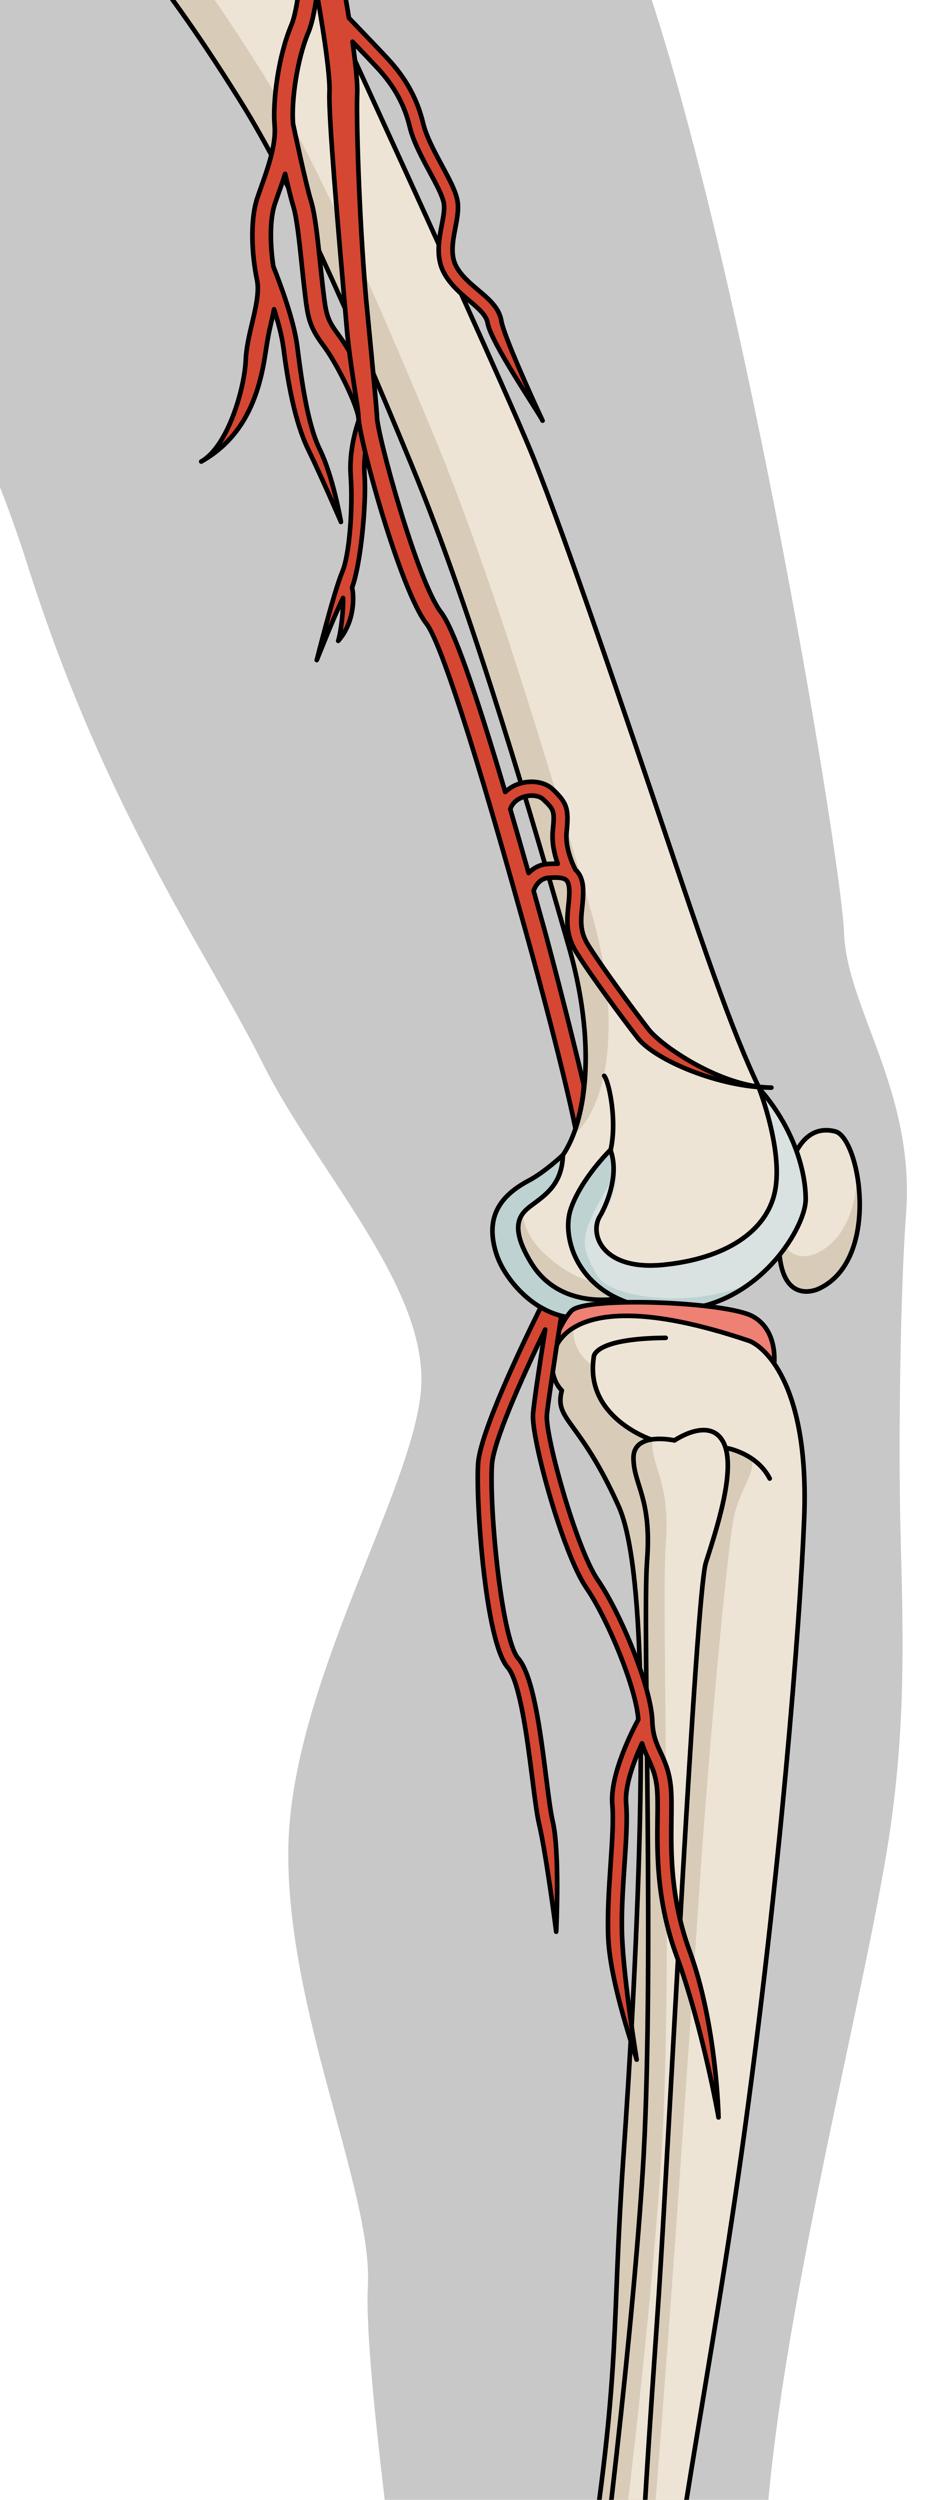
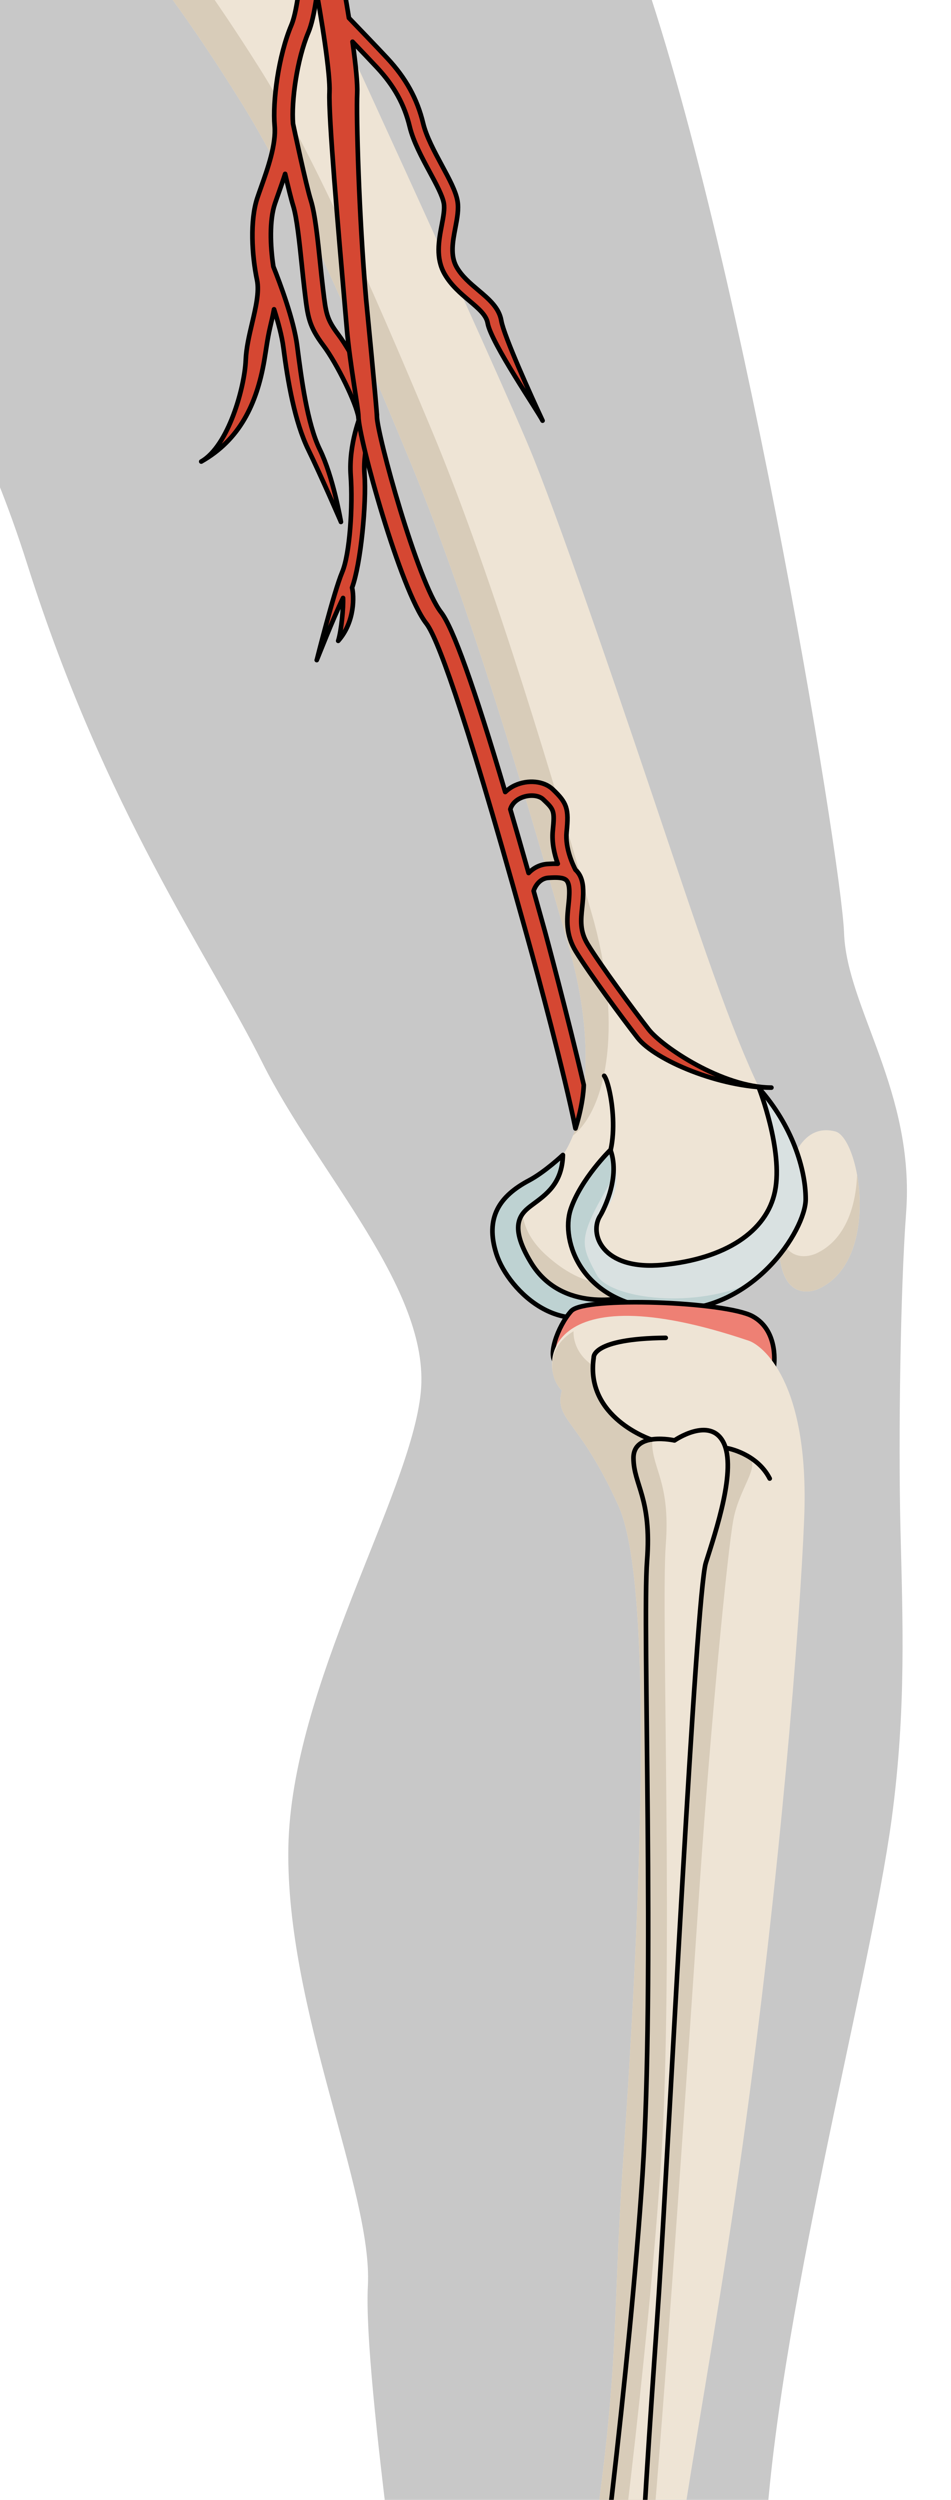
<svg xmlns="http://www.w3.org/2000/svg" xmlns:xlink="http://www.w3.org/1999/xlink" version="1.1" id="Camada_1" x="0px" y="0px" width="205.807px" height="540.497px" viewBox="0 0 205.807 540.497" enable-background="new 0 0 205.807 540.497" xml:space="preserve">
  <g>
    <defs>
      <rect id="SVGID_1_" width="205.807" height="540.497" />
    </defs>
    <clipPath id="SVGID_00000124875996626818377820000002463733600168395929_">
      <use xlink:href="#SVGID_1_" overflow="visible" />
    </clipPath>
    <g clip-path="url(#SVGID_00000124875996626818377820000002463733600168395929_)">
      <path fill="#C8C8C8" d="M192.975,393.227c-4.706,34.913-25.165,109.53-27.465,158.287c-1.321,27.943,2.442,41.113,7.59,54.198    c3.306,8.397,9.988,14.759,18.414,17.886c10.001,3.711,20.103,6.859,30.045,10.871c0.421,0.172,0.839,0.341,1.26,0.509    c1.451,0.587,2.905,1.166,4.355,1.749c0.573,0.227,1.145,0.454,1.717,0.685c0.943,0.372,1.881,0.747,2.818,1.12    c5.975,2.369,11.835,4.672,17.317,6.857c0.029,0.012,0.063,0.023,0.096,0.038c1.661,0.662,3.287,1.315,4.869,1.954    c0.028,0.009,0.053,0.021,0.08,0.032c3.103,1.251,6.029,2.452,8.734,3.596c0.121,0.049,0.241,0.1,0.357,0.148    c1.253,0.531,2.446,1.044,3.589,1.546c0.168,0.071,0.338,0.144,0.502,0.218c1.105,0.487,2.156,0.961,3.146,1.419    c0.155,0.07,0.306,0.142,0.459,0.213c0.979,0.459,1.908,0.901,2.762,1.328c0.099,0.049,0.191,0.097,0.288,0.147    c0.875,0.441,1.696,0.868,2.419,1.271c13.709,7.678,28.275,6.028,35.444,10.435c7.161,4.405,18.203,2.296,17.289,9.883    c-0.916,7.582-1.928,12.267-12.44,12.617c0,0-0.432,4.662-9.233,3.8c0,0-2.275,1.819-11.646,1.547c0,0-3.309,5.922-13.965,2.211    c0,0-7.945,7.244-23.896,2.546c0,0-49.562,4.569-75.426,0.779c-25.857-3.78-41.703-5.576-63.949-5.991    c-22.241-0.421-39.748,0.749-38.754-21.95c0.996-22.694,15.233-34.213,12.606-60.274c-2.627-26.059-13.821-98.327-12.744-118.702    c1.069-20.374-17.798-59.84-17.21-94.721c0.587-34.893,26.469-76.271,28.658-98.435c2.189-22.166-22.311-47.333-34.262-71.235    C44.854,205.91,22.866,175.479,5.913,122.047c-16.949-53.445-40-70.835-46.894-76.39c-6.125-4.938-36.175-21.377-49.338-60.213    H135.94c0.244,0.64,0.498,1.284,0.736,1.92c22.568,60.327,45.418,198.239,45.989,214.36c0.565,16.11,15.388,34.303,13.426,60.546    c-1.222,16.344-1.695,48.549-1.222,68.204S196.163,369.572,192.975,393.227z" />
      <g>
        <g>
          <g>
            <g>
              <path fill="#EEE4D5" d="M177.248,278.622c0,0-9.888,4.979-8.563-13.365c1.327-18.344,6.641-21.965,12.031-20.641        C186.109,245.94,190.693,272.32,177.248,278.622z" />
              <path fill="#D8CCB9" d="M176.699,270.988c6.17-2.892,8.535-10.007,8.777-16.994c1.564,8.63,0.276,20.642-8.228,24.628        c0,0-9.44,4.742-8.631-12.167C170.586,274.06,176.699,270.988,176.699,270.988z" />
-               <path fill="none" stroke="#000000" stroke-linecap="round" stroke-linejoin="round" stroke-miterlimit="10" d="        M177.248,278.622c0,0-9.888,4.979-8.563-13.365c1.327-18.344,6.641-21.965,12.031-20.641        C186.109,245.94,190.693,272.32,177.248,278.622z" />
              <path fill="#EEE4D5" d="M25.053-29.853c0,0-11.416-10.731-8.995-19.358c2.419-8.629,14.792-16.643,24.5-16.405        c9.705,0.242,20.244,13.216,18.908,21.745c-1.338,8.53-1.902,16.465,1.514,21.548c3.414,5.086,3.487,8.58,3.487,8.58        s44.062,95.442,51.015,112.823c6.954,17.379,19.38,53.98,30.195,86.175c10.821,32.192,15.788,45.532,22.541,57.55        c6.756,12.02,6.438,18.207,0.051,26.542c-6.386,8.335-19.667,14.53-29.993,11.638c-6.787,5.143-15.603,6.68-25.356-2.293        c-9.757-8.971-3.992-19.99,4.601-24.789c8.596-4.799,12.709-24.383,5.58-49.222c-7.128-24.841-20.395-71.155-34.099-104.317        c-13.705-33.167-25.837-60.665-36.879-78.34C41.082,4.346,35.647-2.12,31.26-8.574C26.871-15.027,30.657-23.926,25.053-29.853        z" />
              <g>
                <path fill="#D8CCB9" d="M113.697,256.622c-1.608,4.665-0.761,9.96,4.403,14.671c9.794,8.932,18.603,7.356,25.369,2.185         c9.524,2.629,21.513-2.479,28.308-9.836c-0.817,1.852-1.984,3.717-3.508,5.704c-6.386,8.335-19.667,14.53-29.993,11.638         c-6.787,5.143-15.603,6.68-25.356-2.293C104.71,271.143,107.489,262.146,113.697,256.622z" />
                <path fill="#D8CCB9" d="M28.962-36.884c5.629,5.901,1.879,14.815,6.293,21.252c4.416,6.437,9.877,12.879,20.992,30.508         C67.36,32.506,79.609,59.954,93.449,93.062c13.84,33.108,27.299,79.366,34.529,104.177c6.83,23.43,3.611,42.206-3.99,48.294         c3.594-8.997,4.047-23.664-0.888-40.853c-7.128-24.841-20.395-71.155-34.099-104.317         c-13.705-33.167-25.837-60.665-36.879-78.34C41.082,4.346,35.647-2.12,31.26-8.574c-4.389-6.453-0.603-15.352-6.207-21.279         c0,0-11.416-10.731-8.995-19.358c0.631-2.254,1.951-4.457,3.714-6.49C17.951-47.156,28.962-36.884,28.962-36.884z" />
              </g>
              <path fill="none" stroke="#000000" stroke-linecap="round" stroke-linejoin="round" stroke-miterlimit="10" d="        M138.276,280.984c0,0-11.297-3.035-13.38-12.921c-0.705-3.338-0.789-8.198,4.607-13.909c5.393-5.71,2.6-19.946,1.25-21.55" />
-               <path fill="none" stroke="#000000" stroke-linecap="round" stroke-linejoin="round" stroke-miterlimit="10" d="M25.053-29.853        c0,0-11.416-10.731-8.995-19.358c2.419-8.629,14.792-16.643,24.5-16.405c9.705,0.242,20.244,13.216,18.908,21.745        c-1.338,8.53-1.902,16.465,1.514,21.548c3.414,5.086,3.487,8.58,3.487,8.58s44.062,95.442,51.015,112.823        c6.954,17.379,19.38,53.98,30.195,86.175c10.821,32.192,15.788,45.532,22.541,57.55c6.756,12.02,6.438,18.207,0.051,26.542        c-6.386,8.335-19.667,14.53-29.993,11.638c-6.787,5.143-15.603,6.68-25.356-2.293c-9.757-8.971-3.992-19.99,4.601-24.789        c8.596-4.799,12.709-24.383,5.58-49.222c-7.128-24.841-20.395-71.155-34.099-104.317        c-13.705-33.167-25.837-60.665-36.879-78.34C41.082,4.346,35.647-2.12,31.26-8.574C26.871-15.027,30.657-23.926,25.053-29.853        z" />
            </g>
            <path fill="#BED2D2" stroke="#000000" stroke-linecap="round" stroke-linejoin="round" stroke-miterlimit="10" d="       M121.815,249.725c0,0-3.875,3.668-7.33,5.497c-6.374,3.375-9.585,8.035-7.048,15.929c2.537,7.894,15.207,20.61,28.192,9.303       c0,0-13.937,3.694-20.721-7.471c-5.137-8.454-1.975-10.806,0.385-12.564C118.082,258.342,121.674,255.927,121.815,249.725z" />
            <g>
              <g>
                <path fill="#D9E1E1" d="M132.104,248.628c0,0-6.408,6.24-8.619,12.875c-2.212,6.636,2.212,20.793,20.792,21.677         s30.083-17.253,30.083-23.889c0-6.636-2.997-15.999-10.075-23.962c0,0,5.209,13.345,3.439,22.193         c-1.77,8.848-10.906,14.659-24.255,15.957c-13.349,1.297-16.065-6.902-13.537-10.695         C129.933,262.783,136.096,257.883,132.104,248.628z" />
                <path fill="#BED2D2" d="M129.157,275.67c-3.397-6.405-4.261-7.607,2.259-18.876c0.788-1.362,1.408-2.708,1.894-4.023         c-0.184-1.266-0.561-2.647-1.206-4.143c0,0-6.407,6.24-8.62,12.875c-2.212,6.636,2.212,20.793,20.793,21.677         c7.095,0.338,13.154-2.102,17.939-5.613C148.698,283.271,131.672,280.413,129.157,275.67z" />
                <path fill="none" stroke="#000000" stroke-linecap="round" stroke-linejoin="round" stroke-miterlimit="10" d="         M132.104,248.628c0,0-6.408,6.24-8.619,12.875c-2.212,6.636,2.212,20.793,20.792,21.677s30.083-17.253,30.083-23.889         c0-6.636-2.997-15.999-10.075-23.962c0,0,5.209,13.345,3.439,22.193c-1.77,8.848-10.906,14.659-24.255,15.957         c-13.349,1.297-16.065-6.902-13.537-10.695C129.933,262.783,134.481,255.059,132.104,248.628z" />
              </g>
            </g>
          </g>
          <g>
            <path fill="#EE8074" d="M167.48,295.434c0,0,1.19-7.667-4.599-10.833c-5.789-3.166-36.343-4.369-39.262-1.137       c-2.919,3.232-5.458,10.279-2.922,11.394C123.232,295.97,156.283,296.982,167.48,295.434z" />
            <path fill="none" stroke="#000000" stroke-linecap="round" stroke-linejoin="round" stroke-miterlimit="10" d="M167.48,295.434       c0,0,1.19-7.667-4.599-10.833c-5.789-3.166-36.343-4.369-39.262-1.137c-2.919,3.232-5.458,10.279-2.922,11.394       C123.232,295.97,156.283,296.982,167.48,295.434z" />
            <path fill="#EEE4D5" d="M162.069,289.893c2.663,0.9,13.155,8.42,11.966,38.369c-0.896,22.556-5.186,77.375-13.406,136.144       c-8.218,58.769-18.829,105.029-16.432,123.849c2.395,18.82,5.192,30.034,1.749,34.342c-3.442,4.307-4.232,4.631-4.232,4.631       l-1.417,0.648c0,0-12.388,4.729-25.356-2.135c-4.617-2.807-7-3.575-5.647-11.187c1.355-7.616,11.476-14.646,18.268-59.167       c6.795-44.521,4.774-51.911,7.347-88.984c2.575-37.071,7.53-121.728-1.036-140.756c-8.563-19.027-13.992-18.505-12.283-25.016       C116.427,295.663,117.419,274.801,162.069,289.893z" />
            <path fill="#D8CCB9" d="M114.795,615.367c1.927-7.037,11.363-40.079,14.087-61.358c0.238-1.871,0.319-5.12,0.268-9.487       c4.884-35.16,3.411-44.289,5.758-78.118c2.575-37.071,7.53-121.728-1.036-140.756c-8.563-19.027-13.992-18.505-12.283-25.016       c-2.696-2.594-3.66-9.116,2.537-12.807c-0.011,0.123-0.356,4.383,4.173,7.42c0.307,3.562,1.049,11.347,15.029,18.028       c13.984,6.683,11.547-0.109,11.547-0.109s4.514-0.269,7.135,1.779c2.619,2.049-1.985,6.739-3.287,13.576       c-1.299,6.838-5.026,45.675-7.252,78.258c-2.23,32.583-8.874,133.649-12.482,164.686c-3.607,31.036,1.219,52.474,4.481,54.084       c-1.377,1.525-1.757,1.683-1.757,1.683l-1.417,0.648c0,0-12.388,4.729-25.356-2.135c-3.982-2.421-6.298-3.337-5.991-8.425       C111.049,618.663,113.704,619.35,114.795,615.367z" />
-             <path fill="none" stroke="#000000" stroke-linecap="round" stroke-linejoin="round" stroke-miterlimit="10" d="       M162.069,289.893c2.663,0.9,13.155,8.42,11.966,38.369c-0.896,22.556-5.186,77.375-13.406,136.144       c-8.218,58.769-18.829,105.029-16.432,123.849c2.395,18.82,5.192,30.034,1.749,34.342c-3.442,4.307-4.232,4.631-4.232,4.631       l-1.417,0.648c0,0-12.388,4.729-25.356-2.135c-4.617-2.807-7-3.575-5.647-11.187c1.355-7.616,11.476-14.646,18.268-59.167       c6.795-44.521,4.774-51.911,7.347-88.984c2.575-37.071,7.53-121.728-1.036-140.756c-8.563-19.027-13.992-18.505-12.283-25.016       C116.427,295.663,117.419,274.801,162.069,289.893z" />
            <path fill="#EEE4D5" d="M145.968,311.437c0,0,7.66-5.297,10.587,0.424c2.929,5.723-1.648,19.223-3.805,26.038       c-2.157,6.815-7.94,123.926-10.153,157.875c-2.214,33.948-8.243,106.303-2.301,132.103       c5.941,25.799-23.745,26.944-25.356-2.135c-0.786-3.739,7.153-9.665,10.452-31.728c3.301-22.065,10.922-82.192,13.649-123.749       c2.728-41.558-0.051-119.124,0.99-132.783c1.04-13.657-2.885-16.351-2.941-22.201       C137.036,309.432,145.968,311.437,145.968,311.437z" />
            <path fill="#D8CCB9" d="M125.393,594.013c3.301-22.065,10.922-82.192,13.649-123.749c2.728-41.558-0.051-119.124,0.99-132.783       c1.04-13.657-2.885-16.351-2.941-22.201c-0.026-2.786,1.992-3.783,4.106-4.068c-0.028,0.222-0.064,0.439-0.062,0.689       c0.055,5.849,3.981,8.543,2.94,22.202c-1.041,13.657,1.738,91.223-0.99,132.782c-2.725,41.557-10.347,101.683-13.647,123.749       c-3.302,22.062-8.39,28.989-7.603,32.727c0.887,16.019,9.424,22.545,15.925,20.879c-6.778,7.4-21.691,1.886-22.819-18.498       C114.154,622.003,122.094,616.077,125.393,594.013z" />
            <path fill="none" stroke="#000000" stroke-linecap="round" stroke-linejoin="round" stroke-miterlimit="10" d="       M145.968,311.437c0,0,7.66-5.297,10.587,0.424c2.929,5.723-1.648,19.223-3.805,26.038       c-2.157,6.815-7.94,123.926-10.153,157.875c-2.214,33.948-8.243,106.303-2.301,132.103       c5.941,25.799-23.745,26.944-25.356-2.135c-0.786-3.739,7.153-9.665,10.452-31.728c3.301-22.065,10.922-82.192,13.649-123.749       c2.728-41.558-0.051-119.124,0.99-132.783c1.04-13.657-2.885-16.351-2.941-22.201       C137.036,309.432,145.968,311.437,145.968,311.437z" />
            <path fill="none" stroke="#000000" stroke-linecap="round" stroke-linejoin="round" stroke-miterlimit="10" d="       M157.471,313.139c0,0,6.323,1.11,9.103,6.543" />
            <path fill="none" stroke="#000000" stroke-linecap="round" stroke-linejoin="round" stroke-miterlimit="10" d="       M140.939,311.251c0,0-14.401-4.734-12.453-17.72c0,0-0.582-4.121,15.58-4.272" />
          </g>
        </g>
        <path fill="#D54732" stroke="#000000" stroke-linecap="round" stroke-linejoin="round" stroke-miterlimit="8" d="M78.89,102.585     c-0.43-6.025,2.033-11.957,2.058-12.017L78.185,89.4c-0.113,0.269-2.77,6.637-2.287,13.397     c0.474,6.629-0.181,16.956-1.849,20.918c-1.806,4.289-5.45,18.9-5.505,19.005l0,0c0.166-0.319,3.415-8.726,5.696-13.43     c0.106,1.94-0.345,7.066-1.05,9.271l0,0c3.705-4.184,3.412-9.852,3-11.502C78.067,121.951,79.338,108.853,78.89,102.585z" />
        <path fill="#D54732" stroke="#000000" stroke-linecap="round" stroke-linejoin="round" stroke-miterlimit="8" d="M59.476,44.091     c0.236-0.704,0.507-1.469,0.795-2.278c0.47-1.323,0.969-2.749,1.435-4.217c0.652,2.83,1.308,5.512,1.748,6.92     c0.799,2.558,1.373,8.083,1.88,12.959c0.183,1.762,0.36,3.462,0.54,4.962l0.075,0.631c0.647,5.425,0.89,7.454,4.062,11.671     c2.939,3.906,7.117,12.477,7.577,15.544l3.956-0.594c-0.606-4.038-5.21-13.2-8.337-17.354c-2.525-3.356-2.671-4.582-3.287-9.741     l-0.075-0.633c-0.178-1.48-0.353-3.159-0.533-4.899c-0.552-5.309-1.122-10.799-2.041-13.738     c-1.055-3.376-3.564-15.19-3.856-16.569c-0.394-4.842,0.839-13.89,3.327-19.771c2.673-6.318,3.298-26.356,3.046-27.474     l-2.523,0.568l-1.413,0.098c0.128,1.859-0.577,20.008-2.794,25.249c-2.825,6.68-4.079,16.505-3.621,21.777     c0.35,4.023-1.472,9.152-2.935,13.273c-0.296,0.833-0.576,1.621-0.819,2.347c-1.608,4.801-1.189,12.353-0.061,17.707     c0.537,2.548-0.282,6.024-1.074,9.386c-0.621,2.632-1.262,5.354-1.365,7.938c-0.235,5.886-3.751,18.609-9.632,21.941l0,0     c8.311-4.71,11.997-12.421,13.628-21.781c0.378-2.17,0.685-4.733,1.262-7.182c0.31-1.312,0.618-2.64,0.865-3.958     c0.909,2.844,1.71,5.819,2.023,8.244c0.945,7.32,2.446,16.072,5.389,22.099c2.696,5.52,7.048,15.542,7.064,15.635l0,0     c-0.068-0.396-1.689-9.768-4.575-15.678c-2.727-5.584-3.985-15.327-4.903-22.441c-0.714-5.535-3.667-13.404-5.142-17.089     C58.467,53.178,58.303,47.594,59.476,44.091z" />
        <path fill="#D54732" stroke="#000000" stroke-linecap="round" stroke-linejoin="round" stroke-miterlimit="8" d="     M140.358,222.554c-3.197-4.11-10.329-13.766-13.162-18.375c-1.749-2.847-1.499-5.235-1.209-8.001     c0.125-1.2,0.255-2.441,0.216-3.754c-0.059-1.975-0.6-3.399-1.654-4.356c-0.002-0.002-0.005-0.003-0.007-0.005     c-0.491-0.938-2.277-4.632-1.923-8.17c0.506-5.063,0.113-6.272-3.004-9.238c-1.894-1.802-5.346-2.15-8.208-0.827     c-0.802,0.371-1.486,0.857-2.07,1.417c-6.802-22.988-11.301-35.531-13.908-38.883c-5.07-6.519-13.862-38.522-13.862-42.375     c0-1.491-2.35-25.396-2.35-25.396c-1.558-17.942-2.14-39.669-1.916-44.377c0.098-2.056-0.298-6.117-1.012-11.192     c1.927,2.01,3.98,4.164,5.331,5.61c3.658,3.919,5.896,7.97,7.042,12.748c0.773,3.222,2.664,6.723,4.331,9.812     c1.423,2.636,2.767,5.125,3.055,6.758c0.22,1.241-0.106,2.941-0.451,4.742c-0.636,3.325-1.358,7.096,0.626,10.562     c1.396,2.439,3.49,4.206,5.336,5.764c1.978,1.669,3.685,3.11,3.973,4.833c0.708,4.246,11.021,19.257,11.885,21.1     c-2.299-4.904-8.385-18.343-8.927-21.593c-0.469-2.811-2.668-4.667-4.997-6.632c-1.738-1.467-3.535-2.983-4.668-4.962     c-1.433-2.503-0.849-5.556-0.283-8.508c0.397-2.079,0.773-4.043,0.458-5.827c-0.373-2.11-1.761-4.683-3.37-7.661     c-1.58-2.928-3.371-6.246-4.054-9.087c-1.272-5.303-3.74-9.781-7.766-14.095c-2.111-2.262-5.915-6.224-8.299-8.7     c-2.328-14.543-6.424-33.816-9.332-40.953c-4.127-10.13-25.491-53.602-26.398-55.446l-5.384,2.646     c0.221,0.45,22.178,45.128,26.226,55.063c4.091,10.042,11.036,47.315,10.682,54.733c-0.243,5.11,1.823,28.906,3.483,48.026     l0.288,3.318c0.629,7.262,2.488,17.121,2.488,18.713c0,4.626,9.067,37.582,14.705,44.83c2.127,2.735,7.521,16.272,21.137,65.237     l0.692,2.485c2.328,8.313,8.001,29.428,10.437,41.446c1.783-5.644,1.795-9.41,1.795-9.41c-3.448-14.789-8.301-32.834-8.38-33.114     l-0.691-2.479c-0.605-2.177-1.196-4.287-1.776-6.353c0.128-0.407,0.33-0.851,0.637-1.285c0.465-0.657,1.286-1.459,2.557-1.543     c1.853-0.124,3.217-0.088,3.852,0.488c0.413,0.374,0.639,1.123,0.672,2.225c0.033,1.111-0.081,2.199-0.201,3.352     c-0.302,2.892-0.646,6.168,1.637,9.884c2.891,4.704,10.117,14.49,13.35,18.646c3.767,4.844,17.866,10.76,28.95,10.76     C156.389,235.155,143.307,226.346,140.358,222.554z M118.481,186.806c-1.556,0.104-2.971,0.792-4.087,1.948     c-1.393-4.922-2.713-9.517-3.958-13.775c0.404-1.365,1.498-2.093,2.229-2.43c1.732-0.802,3.876-0.68,4.881,0.277     c2.333,2.219,2.523,2.4,2.087,6.766c-0.264,2.641,0.381,5.245,1.073,7.164C119.976,186.727,119.225,186.757,118.481,186.806z" />
        <g>
-           <path fill="#D54732" stroke="#000000" stroke-linecap="round" stroke-linejoin="round" stroke-miterlimit="8" d="      M149.252,421.883c-4.18-11.403-4.051-21.411-3.957-28.718c0.032-2.51,0.06-4.679-0.094-6.49      c-0.307-3.611-1.319-5.794-2.212-7.721c-0.921-1.987-1.716-3.703-1.823-6.879c-0.243-7.234-6.851-23.291-11.795-30.456      c-4.582-6.639-11.393-31.059-11.026-35.703c0.135-1.71,1.726-12.424,3.129-21.408c-1.574-0.39-3.068-1.033-4.459-1.85      c-4.541,9.169-13.157,27.329-13.555,33.879c-0.489,8.028,1.538,38.405,6.416,43.982c2.669,3.052,4.276,15.738,5.339,24.133      c0.527,4.165,0.983,7.76,1.471,9.803c1.462,6.115,3.684,23.036,3.676,23.205c0.033-0.706,0.802-17.375-0.758-23.903      c-0.45-1.884-0.896-5.404-1.412-9.481c-1.241-9.798-2.785-21.991-6.057-25.732c-3.585-4.099-6.263-32.24-5.68-41.824      c0.301-4.945,6.321-18.504,11.531-29.247c-1.404,8.787-2.467,16.135-2.631,18.208c-0.419,5.296,6.51,30.342,11.547,37.642      c4.544,6.585,10.802,21.631,11.234,28.472c-1.155,2.126-6.18,11.806-5.621,18.381c0.28,3.288-0.035,7.942-0.368,12.871      c-0.343,5.072-0.731,10.821-0.511,15.958c0.427,9.965,6.031,25.63,6.143,26.313c-0.027-0.165-2.727-16.656-3.146-26.441      c-0.213-4.971,0.154-10.389,0.507-15.628c0.341-5.045,0.663-9.811,0.364-13.327c-0.328-3.858,1.745-9.294,3.433-12.985      c0.382,1.227,0.859,2.263,1.33,3.28c0.865,1.867,1.682,3.631,1.945,6.714c0.142,1.665,0.115,3.765,0.083,6.197      c-0.097,7.541-0.231,17.867,4.139,29.79c5.563,15.177,9.059,34.702,9.063,34.897C155.48,456.992,154.99,437.537,149.252,421.883      z" />
-         </g>
+           </g>
      </g>
    </g>
  </g>
</svg>